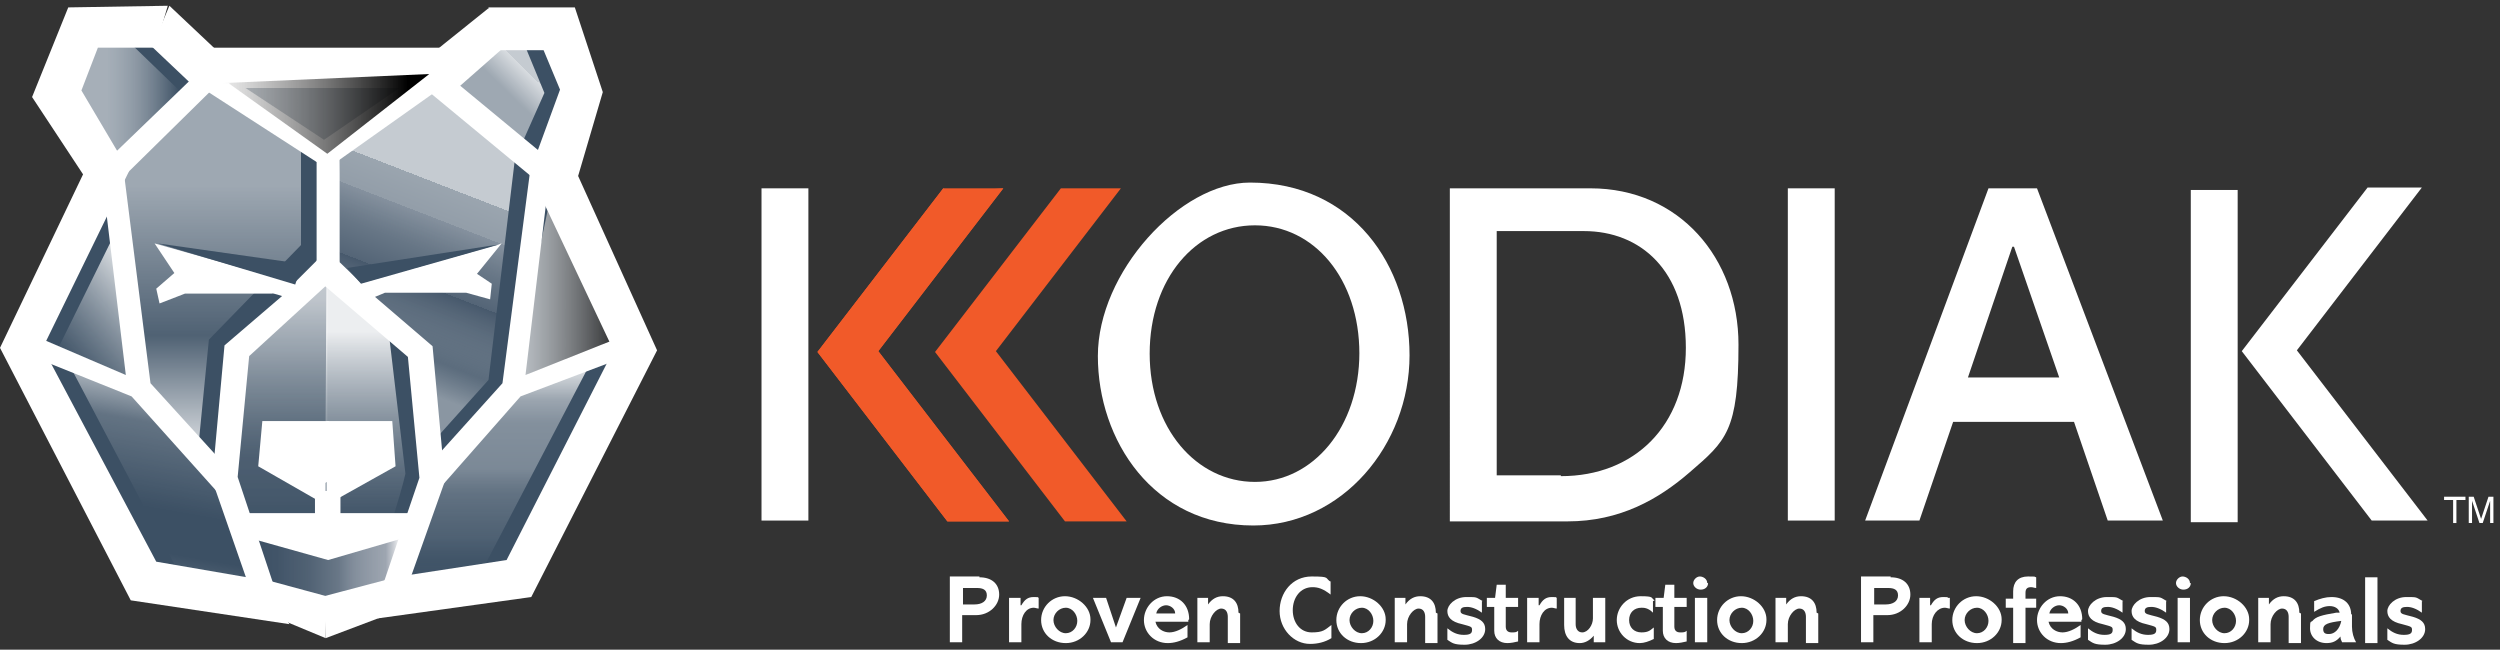
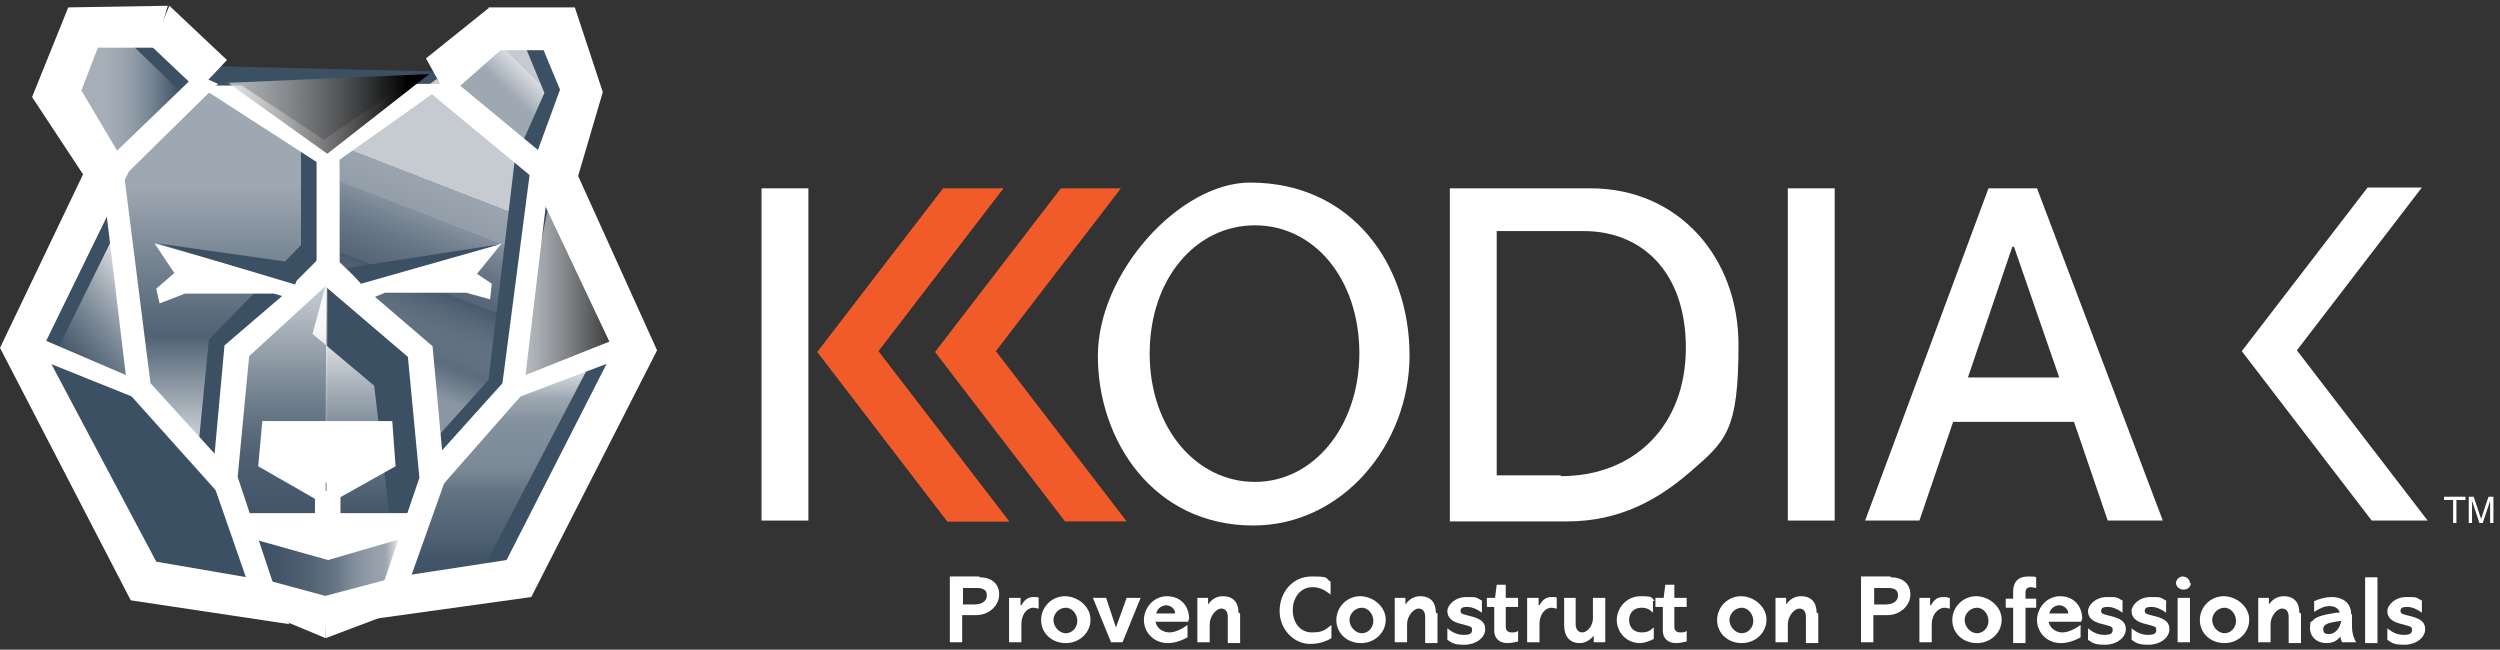
<svg xmlns="http://www.w3.org/2000/svg" id="Layer_1" viewBox="0 0 304 79">
  <rect x="0" y="0" width="304" height="79" fill="#333333" stroke="none" />
  <defs>
    <style>      .st0 {        fill: #f15a29;      }      .st1 {        fill: url(#linear-gradient1);      }      .st2 {        fill: url(#linear-gradient9);      }      .st3 {        fill: url(#linear-gradient3);      }      .st4 {        fill: url(#linear-gradient6);      }      .st5 {        fill: url(#linear-gradient7);      }      .st6 {        fill: url(#linear-gradient5);      }      .st7 {        fill: url(#linear-gradient4);      }      .st8 {        fill: url(#linear-gradient11);      }      .st9 {        fill: url(#linear-gradient10);      }      .st10 {        fill: url(#linear-gradient);      }      .st11 {        fill: #3c5064;      }      .st12 {        fill: #fff;      }      .st13 {        fill: url(#linear-gradient8);        opacity: .9;      }      .st13, .st14 {        isolation: isolate;      }      .st14 {        fill: url(#linear-gradient2);        opacity: .7;      }    </style>
    <linearGradient id="linear-gradient" x1="18.2" y1="7.9" x2="22.6" y2="33.1" gradientTransform="translate(0 80) scale(1 -1)" gradientUnits="userSpaceOnUse">
      <stop offset="0" stop-color="#fff" stop-opacity=".2" />
      <stop offset=".2" stop-color="#fff" stop-opacity="0" />
      <stop offset=".4" stop-color="#fff" stop-opacity="0" />
      <stop offset=".6" stop-color="#fff" stop-opacity=".1" />
      <stop offset=".8" stop-color="#fff" stop-opacity=".2" />
      <stop offset="1" stop-color="#fff" stop-opacity=".6" />
    </linearGradient>
    <linearGradient id="linear-gradient1" x1="7.5" y1="36.1" x2="19.8" y2="46.5" gradientTransform="translate(0 80) scale(1 -1)" gradientUnits="userSpaceOnUse">
      <stop offset="0" stop-color="#3c5064" stop-opacity=".7" />
      <stop offset="1" stop-color="#fff" />
    </linearGradient>
    <linearGradient id="linear-gradient2" x1="33.5" y1="15" x2="33.5" y2="46.6" gradientTransform="translate(0 80) scale(1 -1)" gradientUnits="userSpaceOnUse">
      <stop offset="0" stop-color="#3c5064" stop-opacity=".5" />
      <stop offset=".3" stop-color="#798694" stop-opacity=".4" />
      <stop offset=".5" stop-color="#b2bac1" stop-opacity=".6" />
      <stop offset=".7" stop-color="#dbdfe3" stop-opacity=".8" />
      <stop offset=".9" stop-color="#f5f6f7" stop-opacity="1" />
      <stop offset="1" stop-color="#fff" />
    </linearGradient>
    <linearGradient id="linear-gradient3" x1="44.4" y1="15.4" x2="44.4" y2="45.7" gradientTransform="translate(0 80) scale(1 -1)" gradientUnits="userSpaceOnUse">
      <stop offset="0" stop-color="#3c5064" stop-opacity=".4" />
      <stop offset=".8" stop-color="#fff" stop-opacity=".9" />
    </linearGradient>
    <linearGradient id="linear-gradient4" x1="60.1" y1="8.9" x2="60.1" y2="37" gradientTransform="translate(0 80) scale(1 -1)" gradientUnits="userSpaceOnUse">
      <stop offset="0" stop-color="#3c5165" stop-opacity=".2" />
      <stop offset=".1" stop-color="#6a7a8a" stop-opacity=".1" />
      <stop offset=".2" stop-color="#98a3ad" stop-opacity=".2" />
      <stop offset=".4" stop-color="#bdc4cb" stop-opacity=".3" />
      <stop offset=".5" stop-color="#dadee2" stop-opacity=".4" />
      <stop offset=".7" stop-color="#eef0f2" stop-opacity=".4" />
      <stop offset=".8" stop-color="#fbfbfb" stop-opacity=".5" />
      <stop offset="1" stop-color="#fff" />
    </linearGradient>
    <linearGradient id="linear-gradient5" x1="62.1" y1="44.2" x2="77.6" y2="44.2" gradientTransform="translate(0 80) scale(1 -1)" gradientUnits="userSpaceOnUse">
      <stop offset="0" stop-color="#fff" stop-opacity=".7" />
      <stop offset="1" stop-color="#000" />
    </linearGradient>
    <linearGradient id="linear-gradient6" x1="43.9" y1="31" x2="58.5" y2="68.6" gradientTransform="translate(0 80) scale(1 -1)" gradientUnits="userSpaceOnUse">
      <stop offset=".1" stop-color="#fff" stop-opacity=".4" />
      <stop offset=".2" stop-color="#d9dde1" stop-opacity=".2" />
      <stop offset=".4" stop-color="#4e5e71" stop-opacity=".6" />
      <stop offset=".4" stop-color="#788493" stop-opacity=".4" />
      <stop offset=".5" stop-color="#a8b0b9" stop-opacity=".4" />
      <stop offset=".6" stop-color="#ced2d8" stop-opacity=".5" />
      <stop offset=".6" stop-color="#e9ebed" stop-opacity=".5" />
      <stop offset=".7" stop-color="#f9fafa" stop-opacity=".5" />
      <stop offset=".7" stop-color="#fff" stop-opacity=".7" />
      <stop offset=".9" stop-color="#fff" stop-opacity=".7" />
    </linearGradient>
    <linearGradient id="linear-gradient7" x1="25.2" y1="25.6" x2="25.2" y2="70.9" gradientTransform="translate(0 80) scale(1 -1)" gradientUnits="userSpaceOnUse">
      <stop offset="0" stop-color="#fff" stop-opacity=".8" />
      <stop offset=".3" stop-color="#fff" stop-opacity=".1" />
      <stop offset=".7" stop-color="#fff" stop-opacity=".5" />
    </linearGradient>
    <linearGradient id="linear-gradient8" x1="7.2" y1="67.4" x2="21.8" y2="67.4" gradientTransform="translate(0 80) scale(1 -1)" gradientUnits="userSpaceOnUse">
      <stop offset="0" stop-color="#fff" stop-opacity=".6" />
      <stop offset=".4" stop-color="#fff" stop-opacity=".6" />
      <stop offset="1" stop-color="#3c5064" stop-opacity="1" />
    </linearGradient>
    <linearGradient id="linear-gradient9" x1="29.8" y1="10.7" x2="48.8" y2="10.7" gradientTransform="translate(0 80) scale(1 -1)" gradientUnits="userSpaceOnUse">
      <stop offset="0" stop-color="#3c5064" />
      <stop offset=".2" stop-color="#415468" stop-opacity="1" />
      <stop offset=".4" stop-color="#526375" stop-opacity=".9" />
      <stop offset=".6" stop-color="#6e7c8b" stop-opacity=".9" />
      <stop offset=".7" stop-color="#959eaa" stop-opacity=".8" />
      <stop offset=".9" stop-color="#c7cad1" stop-opacity=".7" />
      <stop offset="1" stop-color="#fff" />
    </linearGradient>
    <linearGradient id="linear-gradient10" x1="24.5" y1="66" x2="49.6" y2="66" gradientTransform="translate(0 80) scale(1 -1)" gradientUnits="userSpaceOnUse">
      <stop offset="0" stop-color="#fff" stop-opacity=".7" />
      <stop offset="1" stop-color="#000" />
    </linearGradient>
    <linearGradient id="linear-gradient11" x1="60" y1="67.5" x2="64.9" y2="72.5" gradientTransform="translate(0 80) scale(1 -1)" gradientUnits="userSpaceOnUse">
      <stop offset=".3" stop-color="#fff" stop-opacity=".5" />
      <stop offset=".8" stop-color="#fff" stop-opacity=".8" />
      <stop offset=".8" stop-color="#fff" stop-opacity=".7" />
    </linearGradient>
  </defs>
-   <path class="st12" d="M272.1,23.1v40.4h-5.7V23.1h5.7Z" />
  <path class="st0" d="M114.7,22.9l-15.3,19.9,15.8,20.6h7.5l-15.9-20.7,15.2-19.8s-6.8.6-7.3,0h0Z" />
  <path class="st12" d="M287.9,22.8l-15.3,19.9,15.8,20.6h6.8l-15.9-20.7,15.2-19.8h-6.7Z" />
  <path class="st12" d="M98.3,22.9v40.4h-5.7V22.9h5.7Z" />
  <path class="st12" d="M152.4,63.9c-12.2,0-18.9-10.4-18.9-20.6s10-21.1,18.5-21.1c12.5,0,19.4,10.1,19.4,21s-8.2,20.7-19,20.7ZM165.3,43c0-9.1-5.5-15.6-12.7-15.6s-12.8,6.5-12.8,15.6,5.7,15.6,12.8,15.6,12.7-6.7,12.7-15.7h0Z" />
  <path class="st12" d="M193.4,22.9c10.8,0,18,8.5,18,19s-1.5,11.7-5.9,15.5c-3.8,3.3-8.5,6-14.9,6h-14.3V22.9h17.1ZM189.8,57.9c9,0,15.2-6.2,15.2-15.6s-5.5-14.2-12.4-14.2h-10.6v29.7h7.8,0Z" />
  <path class="st12" d="M223.1,22.9v40.4h-5.7V22.9h5.7Z" />
  <path class="st12" d="M247.7,22.9l15.3,40.4h-6.7l-4.1-12h-14.7l-4.1,12h-6.6l15-40.4h5.8ZM244.7,30l-5.4,15.9h11.1l-5.5-15.9h-.1Z" />
  <path class="st0" d="M114.7,22.9l-15.3,19.9,15.8,20.6h7.5l-15.9-20.7,15.2-19.8s-5,0-7.3,0h0Z" />
  <path class="st0" d="M129,22.9l-15.3,19.9,15.8,20.6h7.5l-15.9-20.7,15.2-19.8s-4.9,0-7.3,0h0Z" />
  <path class="st12" d="M299.8,60.4v.4h-1.1v2.8h-.4v-2.8h-1.1v-.4h2.6Z" />
  <path class="st12" d="M300.2,60.4h.6l.9,2.7.9-2.7h.6v3.2h-.4v-2.7l-.9,2.7h-.4l-.9-2.7h0v2.7h-.4v-3.2h0Z" />
  <path class="st11" d="M66.4,2.6l-6.8.7-6.3,5.4-29.2-.7-4.5-4.7-9.4-.2-2.8,8.9,5.1,8.1L2.7,43l14.1,27.8,23.1,4.2,22.8-4.4,14.9-28.8-10-20.9,3.1-11.2-4.2-7Z" />
-   <path class="st10" d="M8.3,44.3l10.3,4.3,9.4,10.4,4.5,15.6-9.5-2.6-14.6-27.7Z" />
  <path class="st1" d="M14.5,27.3l-7.8,15.8,9.7,4.1-1.9-19.8Z" />
  <path class="st14" d="M39.8,33.4v31.6l-12-2.7c-.6-4.2-.9-1.5-.4-6.3.3-2.6.2-7.9.5-12.8" />
-   <path class="st3" d="M39.7,34.3l-.2,30.4,8-.9c.7-2.1,1.6-5.2,1.8-6.2l-2-16.9-7.5-6.3Z" />
+   <path class="st3" d="M39.7,34.3l-.2,30.4,8-.9l-2-16.9-7.5-6.3Z" />
  <path class="st7" d="M72.3,43l-10.7,5.5-8.9,8.9-4.7,13.7,10.6-1.7,13.8-26.4Z" />
  <path class="st6" d="M66.8,24.6l-4.7,22.5,15.5-5.4-11.6-17.2h.8Z" />
  <path class="st4" d="M53.1,9.6l9.6,9-3.3,27.6-6.1,6.8-1.9-9.7-10.5-10.4.4-14.6" />
  <path class="st5" d="M24.8,10.7l-11.1,10.4,3.2,24.9,7.2,8.5,1.3-13.2,11.2-11.5v-12.7c.1,0-12.8-7.9-12.8-7.9" />
  <path class="st13" d="M13.4,19.8l-6.2-9.2,1.3-5.1h7.6l5.7,5.5" />
  <path class="st2" d="M46.5,64.1l-16.6.3,1.6,7.9,17.3,2.2v-8.9" />
  <path class="st12" d="M18.5,5.7l5.6,5.3,3.5-3.7L20.6.7l-2.1,5Z" />
-   <path class="st12" d="M55.1,5.8h-30.4v4.9h30.4v-4.9Z" />
  <path class="st12" d="M61.9,5.2l-7.5,6.6-2.6-4.7,7.6-6.1,2.5,4.3Z" />
  <path class="st12" d="M41.3,17.2h-2.8v14.7h2.8v-14.7Z" />
  <path class="st12" d="M24.1,10.4l14.4,9.3h2.4l13.4-9.5h-5s-9.9,6.8-9.9,6.8l-10-6.6h-5.3Z" />
  <path class="st12" d="M23.8,9.1l-11.3,10.9,1.7,2.3,12.3-12.1-2.7-1.2Z" />
  <path class="st12" d="M54.6,9.3l12.1,10-1.8,2.4-12.7-10.5,2.4-1.9Z" />
  <path class="st12" d="M39.4,72.5l8.7-2.3.5,4-9,3.4-.2-5.1Z" />
  <path class="st12" d="M59.4.9h10.5c0,0,3.4,10.3,3.4,10.3l-3,10.2,9.6,21.2-15.3,30-18.7,2.6,3.3-5.2,12.4-1.9,13-25.5-10.2-21.6,3.7-10.1-2-4.8h-5.9l-.8-5.2Z" />
  <path class="st12" d="M64.5,20.5l-3.4,26.1-9,10,1,3.2,10.2-11.6,11.9-4.5v-2.6l-11.3,4.5,2.6-21.7-2.2-3.4Z" />
  <path class="st12" d="M45,53.8h-5.5v-2.2c0,0,.2-.4.2-.4h8l.4,5.5-8.4,4.7v-3.3l5.4-2.7" />
  <path class="st12" d="M39.7,72.5l-8.5-2.3-.5,3.7,8.9,3.7v-5.1Z" />
  <path class="st12" d="M10.1,21.2L0,42.3l15.9,30.7,19.3,2.9-4-5.5-12.2-2.1-13.8-26,10.5-21.5-5.8-9.8,2-5.2h7s1.5-5.1,1.5-5.1l-12.1.2-4.4,10.9" />
  <path class="st12" d="M15,20.5l3.3,26.1,9.1,10-1,3.2-10.4-11.6-11.2-4.5v-2.6l10.5,4.5-2.6-21.7,2.2-3.4Z" />
  <path class="st12" d="M34.2,53.8h5.8v-1.4s0-1.2,0-1.2h-8.1l-.5,5.5,8.2,4.7v-3.3l-5.5-2.7" />
  <path class="st12" d="M41,33.5l-.9-5.2h.9-2.2v3.1l-3,3-17-4.8,2.4,3.6-2.2,1.9.4,1.8,3.1-1.2h10.6c0-.1,1.2.3,1.2.3l-7,6-1.5,16.4,4.8,13.8,2.9-.4-4.6-13.8,1.4-14.7" />
  <path class="st12" d="M49.5,65.3l-9.6,2.8-10-2.8v-2.9h20.1l-.6,2.9Z" />
  <path class="st12" d="M32.9,52.9h13.7l-.2,2-7,3.9-6.5-3.8v-2.1Z" />
  <path class="st12" d="M41.4,59.7h-3.1v3.4h3.1v-3.4Z" />
  <path class="st12" d="M39.3,34.6v-5.2l-.7-1.1h2.2v3.1l3.1,3,17.1-4.8-3,3.7,1.8,1.2-.2,1.9-2.9-.8h-9.9c0,0-1.2.5-1.2.5l7,6,1.5,16.4-4.9,13.8-2.9-.4,4.7-13.8-1.4-14.7" />
  <path class="st11" d="M36.7,32.1l-.8,2.5-16.7-5,17.6,2.5Z" />
  <path class="st11" d="M42.2,32.6l1.7,1.9,16.9-4.8-18.7,2.9Z" />
  <path class="st9" d="M27.9,10.2l11.9,8.5,12.4-9.7-25.1,1.1h.8Z" />
  <path class="st8" d="M63.6,5l2.6,6.3-2.8,6.3-8.9-8.3,5-4.8,4.1.5Z" />
  <path class="st12" d="M119.1,70.2c1.5,0,2.4.8,2.4,2.1s-1.2,2.5-2.8,2.5h-1.7v3.3h-1.5v-8h3.6,0ZM118.5,73.5c.9,0,1.5-.4,1.5-1.1s-.5-.9-1.2-.9h-1.7v2h1.5Z" />
  <path class="st12" d="M126.3,72.7v1.3c-.2,0-.4-.1-.6-.1-.9,0-1.5.9-1.5,2v2.2h-1.5v-5.4h1.4v.9h.1c.4-.7.8-1,1.5-1s.4,0,.6.1h0Z" />
  <path class="st12" d="M132.6,75.4c0,1.5-1.3,2.8-3,2.8s-3-1.2-3-2.8,1.3-2.9,2.9-2.9,3.1,1.3,3.1,2.8h0ZM129.6,77c.8,0,1.4-.7,1.4-1.5s-.6-1.6-1.4-1.6-1.5.7-1.5,1.5.7,1.6,1.5,1.6Z" />
  <path class="st12" d="M134.5,72.7l1.2,3.6h0l1.3-3.6h1.7l-2.2,5.4h-1.4l-2.2-5.4h1.6,0Z" />
  <path class="st12" d="M144.5,75.4v.2h-4c.2.9,1,1.3,1.7,1.3s1.5-.4,2.2-.9v1.5c-.9.5-1.7.7-2.4.7-1.7,0-2.9-1.3-2.9-2.8s1.2-2.9,2.8-2.9,2.7,1.1,2.7,2.8h0ZM142.9,74.6c0-.6-.6-1-1.1-1s-1.1.4-1.2,1h2.3Z" />
  <path class="st12" d="M150.8,74.6v3.6h-1.5v-3.2c0-.5-.2-1-.8-1s-1.4.9-1.4,1.9v2.2h-1.5v-5.4h1.3v.8c.5-.7,1.1-1,1.8-1,1.3,0,1.9.8,1.9,2Z" />
  <path class="st12" d="M161.8,70.7v1.6c-.9-.7-1.5-.9-2.2-.9-1.5,0-2.4,1.3-2.4,2.8s.9,2.7,2.3,2.7,1.6-.3,2.4-.9v1.6c-.8.5-1.7.7-2.6.7-2,0-3.7-1.8-3.7-4s1.5-4.2,3.9-4.2,1.5.2,2.4.7h0Z" />
  <path class="st12" d="M168.5,75.4c0,1.5-1.3,2.8-3,2.8s-3-1.2-3-2.8,1.3-2.9,2.9-2.9,3.1,1.3,3.1,2.8h0ZM165.6,77c.8,0,1.4-.7,1.4-1.5s-.6-1.6-1.4-1.6-1.5.7-1.5,1.5.7,1.6,1.5,1.6Z" />
  <path class="st12" d="M174.8,74.6v3.6h-1.5v-3.2c0-.5-.2-1-.8-1s-1.4.9-1.4,1.9v2.2h-1.5v-5.4h1.3v.8c.5-.7,1.1-1,1.8-1,1.3,0,1.9.8,1.9,2Z" />
  <path class="st12" d="M180.2,73.1v1.4c-.7-.5-1.3-.7-1.8-.7s-.8.1-.8.5.4.4,1.5.7c1,.3,1.5.7,1.5,1.5,0,1.1-1.2,1.9-2.5,1.9s-1.5-.2-2.1-.6v-1.4c.6.5,1.2.8,2,.8s1-.2,1-.6-.1-.4-1.2-.7c-1.4-.3-1.8-.9-1.8-1.6s.9-1.7,2.3-1.7,1.1,0,2,.5h0Z" />
  <path class="st12" d="M183.1,71.1v1.6h1.5v1.1h-1.5v2.4c0,.5.3.7.7.7s.6,0,.8-.2v1.3c-.4.1-.9.2-1.3.2-1,0-1.6-.6-1.6-1.5v-2.9h-.9v-1.1h1l.2-1.6h1.2Z" />
  <path class="st12" d="M189.3,72.7v1.3c-.2,0-.4-.1-.6-.1-.9,0-1.5.9-1.5,2v2.2h-1.5v-5.4h1.4v.9h.1c.4-.7.8-1,1.5-1s.4,0,.6.1h0Z" />
  <path class="st12" d="M191.6,72.7v3.2c0,.6.3,1,.8,1,.7,0,1.3-.9,1.3-1.7v-2.5h1.5v5.4h-1.4c0-.3,0-.6,0-.8-.5.6-1.1.9-1.7.9-1.3,0-1.9-.9-1.9-2.2v-3.3h1.5Z" />
  <path class="st12" d="M201,73.1v1.4c-.6-.6-1.1-.6-1.4-.6-.9,0-1.5.6-1.5,1.5s.6,1.5,1.5,1.5,1.1-.3,1.5-.6v1.4c-.6.3-1.2.5-1.7.5-1.6,0-2.8-1.3-2.8-2.8s1.2-2.9,2.9-2.9,1.2.2,1.7.5h0Z" />
  <path class="st12" d="M203.6,71.1v1.6h1.5v1.1h-1.5v2.4c0,.5.3.7.7.7s.6,0,.8-.2v1.3c-.4.1-.9.2-1.3.2-1,0-1.6-.6-1.6-1.5v-2.9h-.9v-1.1h1l.2-1.6h1.2Z" />
-   <path class="st12" d="M207.7,70.9c0,.5-.4.8-.9.8s-.9-.4-.9-.8.4-.8.8-.8.9.3.9.8h0ZM207.6,72.7v5.4h-1.5v-5.4h1.5Z" />
  <path class="st12" d="M214.8,75.4c0,1.5-1.3,2.8-3,2.8s-3-1.2-3-2.8,1.3-2.9,2.9-2.9,3.1,1.3,3.1,2.8h0ZM211.8,77c.8,0,1.4-.7,1.4-1.5s-.6-1.6-1.4-1.6-1.5.7-1.5,1.5.7,1.6,1.5,1.6Z" />
  <path class="st12" d="M221.1,74.6v3.6h-1.5v-3.2c0-.5-.2-1-.8-1s-1.4.9-1.4,1.9v2.2h-1.5v-5.4h1.3v.8c.5-.7,1.1-1,1.8-1,1.3,0,1.9.8,1.9,2Z" />
  <path class="st12" d="M229.9,70.2c1.5,0,2.4.8,2.4,2.1s-1.2,2.5-2.8,2.5h-1.7v3.3h-1.5v-8h3.6,0ZM229.3,73.5c.9,0,1.5-.4,1.5-1.1s-.5-.9-1.2-.9h-1.7v2h1.5Z" />
  <path class="st12" d="M237.1,72.7v1.3c-.2,0-.4-.1-.6-.1-.9,0-1.6.9-1.6,2v2.2h-1.5v-5.4h1.3v.9h.1c.4-.7.8-1,1.5-1s.4,0,.6.1h0Z" />
  <path class="st12" d="M243.4,75.4c0,1.5-1.3,2.8-3,2.8s-3-1.2-3-2.8,1.3-2.9,2.9-2.9,3.1,1.3,3.1,2.8h0ZM240.4,77c.8,0,1.4-.7,1.4-1.5s-.6-1.6-1.4-1.6-1.5.7-1.5,1.5.7,1.6,1.5,1.6Z" />
  <path class="st12" d="M247.6,70.2v1.3c-.2,0-.4-.1-.6-.1-.5,0-.7.2-.7.7v.7h1.3v1.1h-1.3v4.3h-1.5v-4.3h-.9v-1.1h.9v-.9c0-1.1.6-1.8,1.8-1.8s.6,0,1,.1h0Z" />
  <path class="st12" d="M253.1,75.4v.2h-4c.2.9,1,1.3,1.7,1.3s1.5-.4,2.2-.9v1.5c-.9.5-1.7.7-2.4.7-1.7,0-2.9-1.3-2.9-2.8s1.2-2.9,2.8-2.9,2.7,1.1,2.7,2.8h0ZM251.5,74.6c0-.6-.6-1-1.1-1s-1.1.4-1.2,1h2.3Z" />
  <path class="st12" d="M258.1,73.1v1.4c-.7-.5-1.3-.7-1.8-.7s-.8.1-.8.5.4.4,1.5.7c1,.3,1.5.7,1.5,1.5,0,1.1-1.2,1.9-2.5,1.9s-1.5-.2-2.1-.6v-1.4c.6.5,1.2.8,2,.8s1-.2,1-.6-.1-.4-1.2-.7c-1.4-.3-1.8-.9-1.8-1.6s.9-1.7,2.3-1.7,1.1,0,2,.5h0Z" />
  <path class="st12" d="M263.4,73.1v1.4c-.7-.5-1.3-.7-1.8-.7s-.8.1-.8.5.4.4,1.5.7c1,.3,1.5.7,1.5,1.5,0,1.1-1.2,1.9-2.5,1.9s-1.5-.2-2.1-.6v-1.4c.6.5,1.2.8,2,.8s1-.2,1-.6-.1-.4-1.2-.7c-1.4-.3-1.8-.9-1.8-1.6s.9-1.7,2.3-1.7,1.1,0,2,.5h0Z" />
  <path class="st12" d="M266.4,70.9c0,.5-.4.8-.9.8s-.9-.4-.9-.8.4-.8.8-.8.9.3.9.8h0ZM266.3,72.7v5.4h-1.5v-5.4h1.5Z" />
  <path class="st12" d="M273.5,75.4c0,1.5-1.3,2.8-3,2.8s-3-1.2-3-2.8,1.3-2.9,2.9-2.9,3.1,1.3,3.1,2.8h0ZM270.5,77c.8,0,1.4-.7,1.4-1.5s-.6-1.6-1.4-1.6-1.5.7-1.5,1.5.7,1.6,1.5,1.6Z" />
  <path class="st12" d="M279.8,74.6v3.6h-1.5v-3.2c0-.5-.2-1-.8-1s-1.4.9-1.4,1.9v2.2h-1.5v-5.4h1.3v.8c.5-.7,1.1-1,1.8-1,1.3,0,1.9.8,1.9,2Z" />
  <path class="st12" d="M286,74.7v1.5c0,.7.2,1.4.5,1.9h-1.7c-.1-.2-.2-.4-.2-.7-.5.6-1,.8-1.7.8-1.2,0-2-.8-2-1.8s.1-.7.3-.9c.4-.5,1.1-.7,2.9-1h.4c-.1-.5-.6-.8-1.2-.8s-1.1.2-1.9.7v-1.3c.7-.3,1.4-.5,2.1-.5,1.6,0,2.4.9,2.4,2.1h0ZM283.2,77.1c.7,0,1.3-.6,1.5-1.6-1.6.2-2.2.4-2.2,1s.4.6.8.6Z" />
  <path class="st12" d="M289.1,70.2v8h-1.5v-8h1.5Z" />
  <path class="st12" d="M294.5,73.1v1.4c-.7-.5-1.3-.7-1.8-.7s-.8.1-.8.5.4.4,1.5.7c1,.3,1.5.7,1.5,1.5,0,1.1-1.2,1.9-2.5,1.9s-1.5-.2-2.1-.6v-1.4c.6.5,1.2.8,2,.8s1-.2,1-.6-.1-.4-1.2-.7c-1.4-.3-1.8-.9-1.8-1.6s.9-1.7,2.3-1.7,1.1,0,2,.5h0Z" />
</svg>